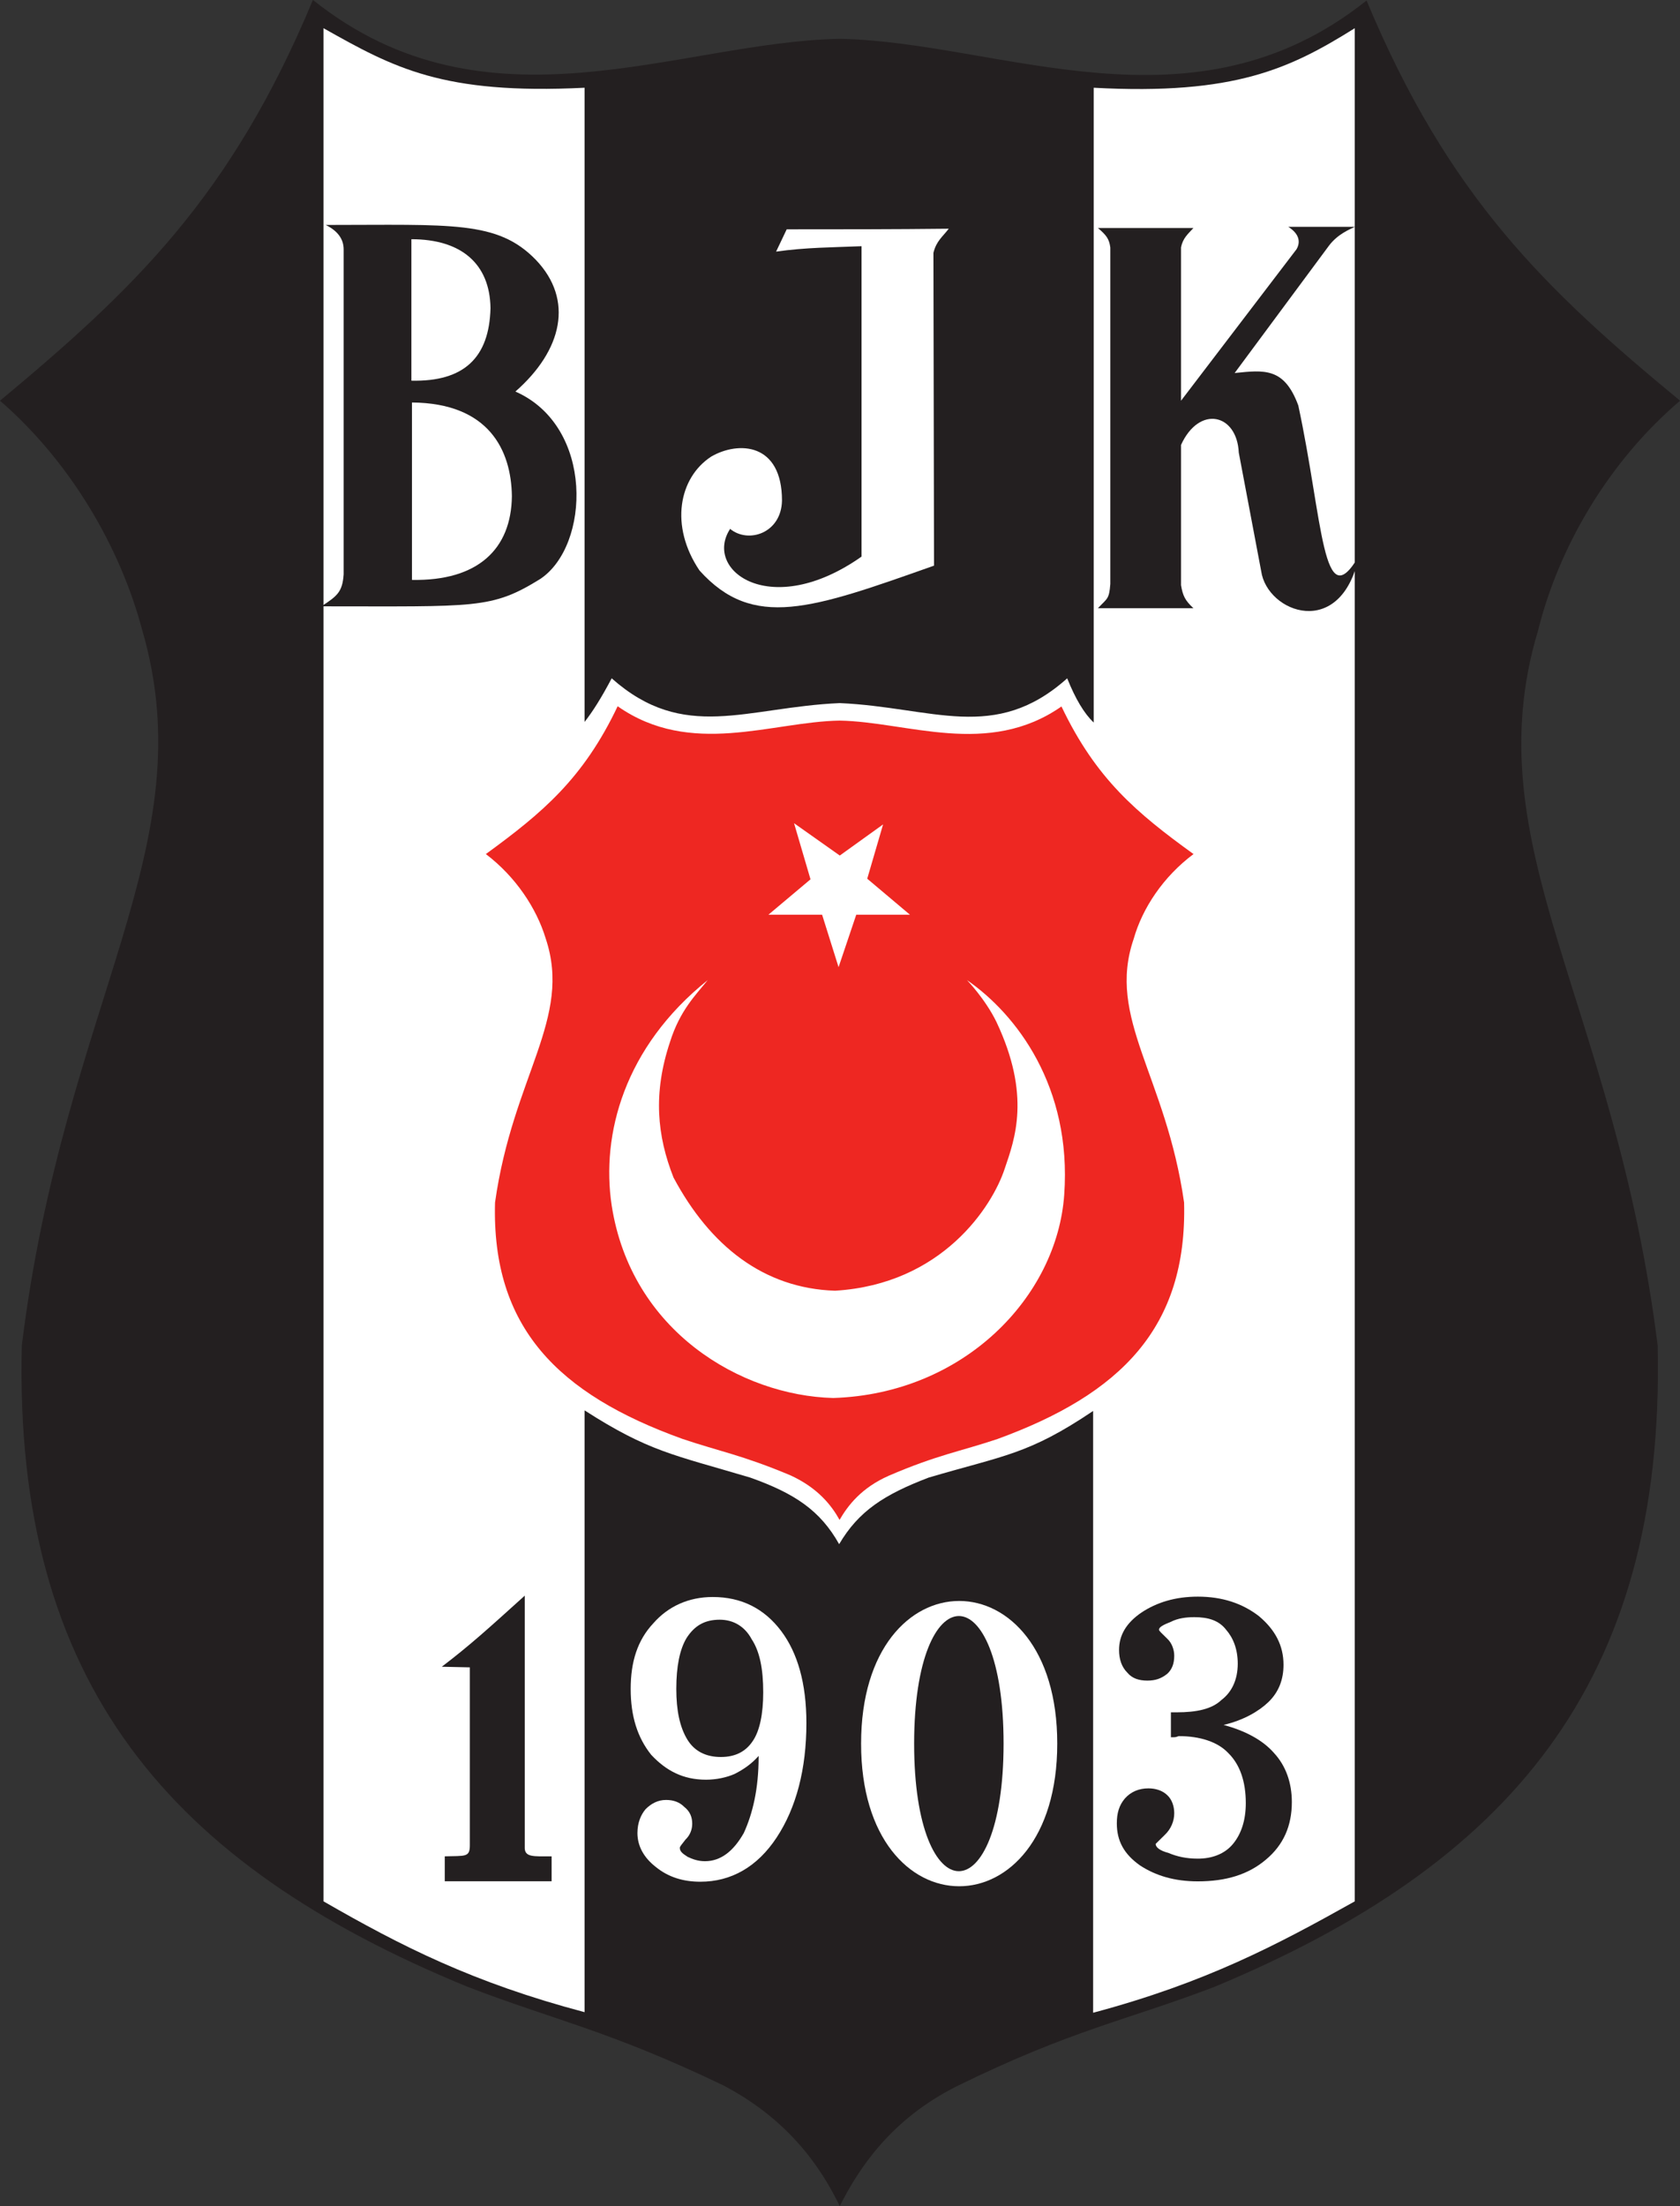
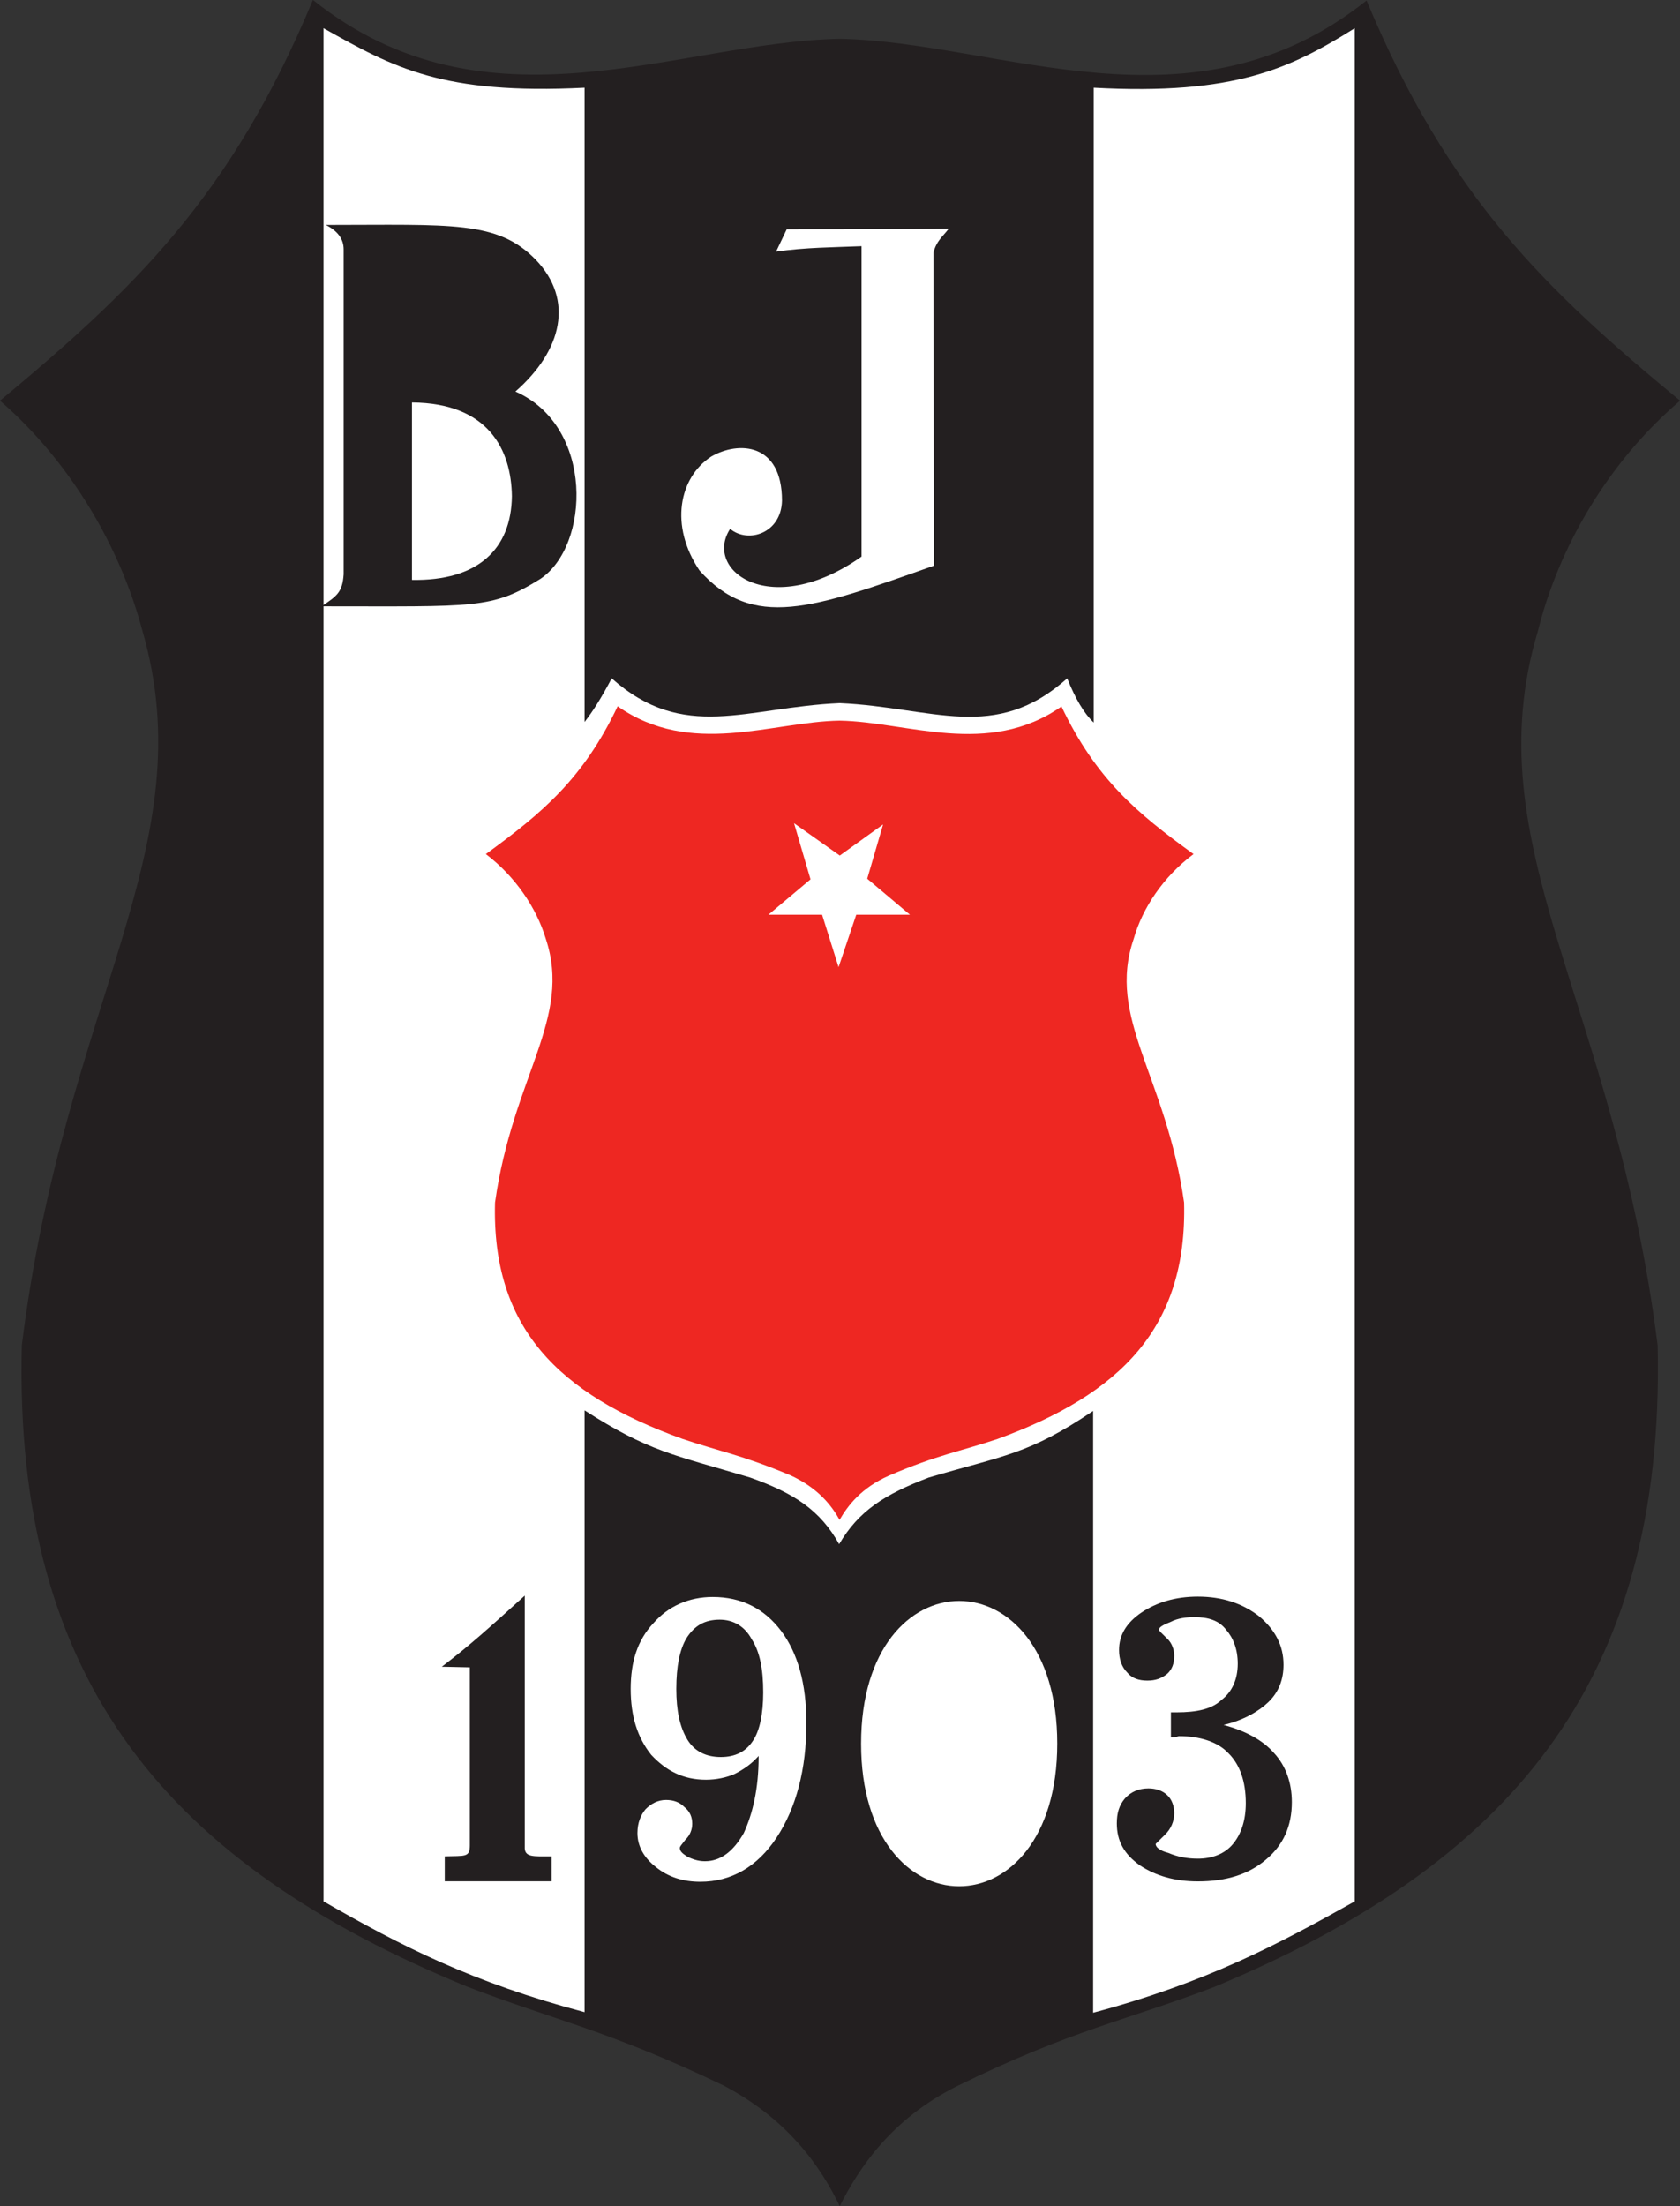
<svg xmlns="http://www.w3.org/2000/svg" height="95.598mm" id="svg8" version="1.1" viewBox="0 0 72.817 95.598" width="72.817mm">
  <rect x="0" y="0" width="72.817" height="95.598" fill="#333333" stroke="none" />
  <defs id="defs2" />
  <g id="layer1" transform="translate(-67.025,-123.317)">
    <g id="g10" transform="matrix(0.511,0,0,-0.511,54.053,220.653)">
      <g id="g12" transform="scale(0.1)">
        <path d="M 867.16,136.484 C 769.191,183.469 722.711,191.965 649.23,220.453 399.313,323.418 265.352,476.367 272.352,763.77 c 35.988,291.9 155.953,422.86 101.968,607.29 -18.492,69.48 -60.48,141.96 -120.461,193.94 113.461,94.47 195.938,172.94 265.414,339.88 147.454,-117.96 310.399,-35.49 446.852,-32.99 135.955,-2.5 298.905,-85.47 446.855,32.49 69.48,-166.44 151.45,-244.91 265.92,-339.38 -60.99,-51.98 -102.97,-124.46 -120.46,-194.94 -54.99,-182.93 64.97,-314.39 101.46,-606.29 C 1666.4,476.367 1532.44,323.418 1284.02,219.953 1209.55,191.465 1162.56,183.469 1065.09,135.48 1009.61,107.492 982.617,66.508 966.125,34.016 950.137,67.004 922.641,107.492 867.16,136.484" id="path16" style="fill:#231f20;fill-opacity:1;fill-rule:evenodd;stroke:none" />
        <path d="M 749.699,198.461 C 655.227,223.453 594.25,254.445 528.273,292.43 v 1588.46 c 59.477,-33.49 100.965,-56.48 221.426,-50.48 v -537.82 c 6.996,9 13.996,19.99 22.992,36.99 61.481,-54.49 113.961,-24.5 193.434,-21 78.975,-3.5 131.455,-33.98 192.935,21 7,-17.49 14.5,-29.99 22.49,-37.49 v 538.32 c 119.97,-6.5 166.95,16.49 221.43,50.48 V 292.43 c -65.97,-36.989 -126.46,-68.977 -221.93,-94.465 v 510.324 c -54.98,-36.984 -74.97,-37.488 -139.45,-56.48 -37.99,-14.496 -59.479,-28.489 -75.971,-56.481 -15.996,28.488 -37.488,42.985 -75.473,56.481 -65.48,19.496 -85.976,21.992 -140.457,56.98 V 198.461" id="path18" style="fill:#ffffff;fill-opacity:1;fill-rule:evenodd;stroke:none" />
-         <path d="m 1323.59,1420.55 -19,100.46 c -1.5,32.99 -33.49,40.49 -48.98,6.5 v -118.96 c 1.5,-9 3.5,-13 10.5,-19.5 -26.5,0 -55.99,0 -80.98,0 8,8.5 9.5,7.5 10.5,20.5 v 285.4 c -1,7.5 -3.5,10.5 -10.5,16.5 h 80.98 c -4.5,-5 -9,-8.5 -10.5,-16.5 V 1565 l 97.97,128.45 c 3.49,6 2.5,13 -7,19 h 56.48 c -4,-2 -14.49,-6 -21.99,-16 l -79.98,-107.96 c 25,2.5 41.99,5 53.98,-27.49 21,-97.47 20.5,-180.94 51.49,-127.46 -15,-71.97 -77.98,-48.49 -82.97,-12.99" id="path20" style="fill:#231f20;fill-opacity:1;fill-rule:evenodd;stroke:none" />
        <path d="m 526.473,1390.63 c 13.621,8.86 17.816,12.31 18.867,27.08 v 275.66 c 0,8.86 -5.246,15.76 -15.199,20.68 106.91,0 145.687,3.93 178.179,-29.54 32.493,-33.97 22.535,-76.79 -17.293,-111.74 67.082,-29.54 63.414,-130.95 20.965,-159 -41.402,-25.6 -53.98,-23.14 -185.519,-23.14" id="path22" style="fill:#231f20;fill-opacity:1;fill-rule:evenodd;stroke:none" />
        <path d="m 847.168,1421.04 c -25.492,37.83 -17.496,78.72 9.996,96.61 22.992,13.29 59.981,11.76 59.981,-37.31 -0.5,-27.6 -28.489,-36.8 -43.985,-24.03 -22.992,-35.27 34.488,-77.69 111.461,-23.51 v 263.23 c -24.492,-1.02 -47.48,-1.02 -72.476,-4.6 l 9,18.91 c 42.484,0 91.465,0 137.445,0.52 -4.99,-6.65 -10.49,-10.23 -12.99,-20.45 l 0.5,-265.28 c -103.959,-36.8 -153.448,-54.68 -198.932,-4.09" id="path24" style="fill:#ffffff;fill-opacity:1;fill-rule:evenodd;stroke:none" />
-         <path d="m 602.801,1581.99 v 119.96 c 41.937,0 66.578,-20.49 67.101,-58.48 -1.047,-41.99 -22.543,-62.48 -67.101,-61.48" id="path26" style="fill:#ffffff;fill-opacity:1;fill-rule:evenodd;stroke:none" />
        <path d="m 603.293,1413.04 v 150.45 c 65.27,-0.5 84.223,-40.49 84.746,-79.47 -0.523,-44.99 -28.949,-71.98 -84.746,-70.98" id="path28" style="fill:#ffffff;fill-opacity:1;fill-rule:evenodd;stroke:none" />
        <path d="m 631.109,309.477 v 21.128 c 17.215,0.516 21.266,-1.031 21.266,9.274 v 150.984 l -23.797,0.516 c 24.301,18.551 38.985,31.949 70.375,60.293 V 338.848 c -0.504,-9.274 7.09,-8.243 22.785,-8.243 v -21.128 h -90.629" id="path30" style="fill:#231f20;fill-opacity:1;fill-rule:evenodd;stroke:none" />
        <path d="m 1150.62,426.18 c 0.13,161.277 -166.409,161.336 -166.374,0.05 -0.144,-161.277 166.394,-161.359 166.374,-0.074 v 0.024" id="path32" style="fill:#ffffff;fill-opacity:1;fill-rule:evenodd;stroke:none" />
-         <path d="m 1105.1,426.18 c -0.09,-144.258 -75.87,-144.227 -75.87,0.027 0.09,144.25 75.86,144.238 75.87,-0.012 v -0.015" id="path34" style="fill:#231f20;fill-opacity:1;fill-rule:evenodd;stroke:none" />
        <path d="m 1247.02,452.723 h 4.94 c 16.95,0 29.88,2.781 37.88,10.433 8.94,6.727 13.88,17.399 13.88,30.848 0,12.527 -4,22.035 -9.88,28.762 -6.11,7.886 -15.05,10.668 -27.05,10.668 -6.83,0 -13.88,-0.926 -19.77,-3.942 -7.05,-2.781 -10.11,-4.637 -10.11,-6.726 0,-0.926 2.12,-2.782 7.06,-7.653 4,-3.711 5.88,-9.511 5.88,-14.383 0,-6.726 -1.88,-11.593 -5.88,-15.304 -4.94,-3.946 -9.88,-5.801 -16.94,-5.801 -7.06,0 -12.94,1.855 -16.94,6.727 -4.93,4.871 -7.05,11.597 -7.05,19.25 0,12.527 6.11,22.964 19.05,31.777 12.94,8.582 28.7,13.453 47.76,13.453 20.93,0 37.87,-5.801 51.75,-16.469 13.88,-11.597 20.94,-25.047 20.94,-41.285 0,-12.523 -4,-23.195 -12.94,-31.777 -8,-7.653 -20.94,-15.305 -37.87,-19.25 17.88,-4.867 32.93,-12.524 42.81,-23.891 9.88,-10.668 15.06,-25.047 15.06,-41.515 0,-20.18 -7.06,-36.415 -22.12,-48.942 -14.82,-12.523 -33.64,-18.32 -57.63,-18.32 -20,0 -35.76,4.871 -48.94,13.449 -13.87,9.742 -19.76,21.109 -19.76,35.723 0,8.582 1.89,15.308 6.83,21.105 5.17,5.797 11.99,8.582 19.99,8.582 6.12,0 12,-1.855 16,-5.801 4,-3.711 5.88,-9.507 5.88,-15.304 0,-6.727 -2.83,-13.453 -8,-18.324 -4.94,-4.872 -7.76,-7.653 -7.76,-7.653 0,-3.019 3.76,-5.797 10.82,-7.656 7.05,-3.016 15.05,-4.867 24.94,-4.867 11.99,0 22.81,3.937 29.87,12.523 7.06,8.578 10.82,20.176 10.82,34.555 0,18.324 -4.94,32.703 -14.82,42.445 -8.93,9.512 -23.99,14.383 -41.87,14.383 -0.94,0 -1.89,-0.93 -4,-0.93 -0.94,0 -2.83,0 -2.83,0 v 21.11" id="path36" style="fill:#231f20;fill-opacity:1;fill-rule:evenodd;stroke:none" />
        <path d="m 897.328,415.77 c -5.953,-6.727 -12.59,-11.364 -20.375,-15.309 -6.871,-3.012 -15.566,-4.871 -24.265,-4.871 -19.461,0 -33.883,7.656 -46.477,21.109 -11.676,14.614 -17.402,32.703 -17.402,55.895 0,22.965 5.726,41.289 19.23,55.672 12.594,14.375 29.992,22.261 50.367,22.261 24.27,0 43.731,-9.738 58.153,-28.988 13.738,-18.328 21.293,-44.074 21.293,-77.937 0,-39.196 -8.7,-71.899 -25.18,-96.95 -16.488,-25.05 -38.695,-37.574 -64.793,-37.574 -14.652,0 -27.246,3.942 -37.777,12.524 -9.844,7.652 -15.567,17.398 -15.567,28.761 0,8.813 2.973,15.539 6.867,20.184 4.809,4.867 10.532,7.883 17.403,7.883 6.636,0 11.672,-2.09 15.336,-5.801 5.039,-3.941 6.867,-8.813 6.867,-14.379 0,-4.871 -1.828,-9.742 -5.723,-13.453 -2.972,-3.942 -4.808,-5.797 -4.808,-6.957 0,-2.785 1.836,-4.641 6.64,-7.656 3.891,-1.856 8.699,-3.711 14.653,-3.711 13.507,0 24.269,8.582 32.968,23.89 7.555,16.469 12.59,37.575 12.59,64.481 v 0.926" id="path38" style="fill:#ffffff;fill-opacity:1;fill-rule:evenodd;stroke:none" />
        <path d="m 864.363,531.277 c -12.593,0 -21.297,-4.871 -28.16,-15.543 -5.726,-9.507 -8.703,-23.886 -8.703,-43.14 0,-18.321 2.977,-32.703 9.617,-43.371 5.949,-9.508 15.571,-14.379 28.16,-14.379 12.59,0 21.293,4.871 27.016,13.453 5.953,8.578 8.93,23.191 8.93,41.281 0,20.18 -2.977,34.793 -9.848,45.235 -5.723,10.664 -15.336,16.464 -27.012,16.464" id="path40" style="fill:#231f20;fill-opacity:1;fill-rule:evenodd;stroke:none" />
        <path d="m 924.293,653.711 c -41.266,17.328 -60.848,20.457 -91.797,30.965 -105.269,37.976 -161.695,94.383 -158.75,200.379 15.16,107.652 65.692,155.945 42.953,223.975 -7.793,25.62 -25.472,52.35 -50.742,71.52 47.793,34.84 82.531,63.78 111.797,125.35 62.109,-43.5 130.75,-13.09 188.226,-12.17 57.27,-0.92 125.9,-31.52 188.22,11.99 29.27,-61.39 63.8,-90.33 112.01,-125.17 -25.69,-19.17 -43.37,-45.9 -50.74,-71.89 -23.16,-67.47 27.37,-115.953 42.74,-223.605 2.74,-105.996 -53.69,-162.403 -158.33,-200.563 -31.37,-10.508 -51.16,-13.453 -92.22,-31.152 -23.363,-10.324 -34.734,-25.438 -41.68,-37.422 -6.738,12.168 -18.316,27.098 -41.687,37.793" id="path42" style="fill:#ee2722;fill-opacity:1;fill-rule:evenodd;stroke:none" />
-         <path d="m 960.602,719.285 c -77.973,2 -171.442,56.481 -187.934,163.445 -9,59.981 10.492,133.95 81.469,190.93 -9.996,-12.49 -23.489,-25.49 -31.989,-52.48 -14.496,-43.485 -11,-79.469 3,-114.957 30.993,-57.981 76.473,-93.969 136.954,-95.969 90.968,5.496 133.448,71.48 143.948,103.465 8.5,24.992 22.49,61.976 -7,124.461 -9.5,19.48 -24.99,35.48 -24.99,35.48 41.99,-28.99 88.97,-90.469 82.48,-181.933 -6,-86.473 -84.98,-168.942 -195.938,-172.442" id="path44" style="fill:#ffffff;fill-opacity:1;fill-rule:evenodd;stroke:none" />
        <path d="m 965.133,1084.64 -13.965,44.49 h -45.523 l 35.691,30 -13.965,47.59 38.793,-27.42 36.726,26.39 -13.445,-46.04 36.215,-30.52 h -45.527 l -15,-44.49" id="path46" style="fill:#ffffff;fill-opacity:1;fill-rule:evenodd;stroke:none" />
      </g>
    </g>
  </g>
</svg>